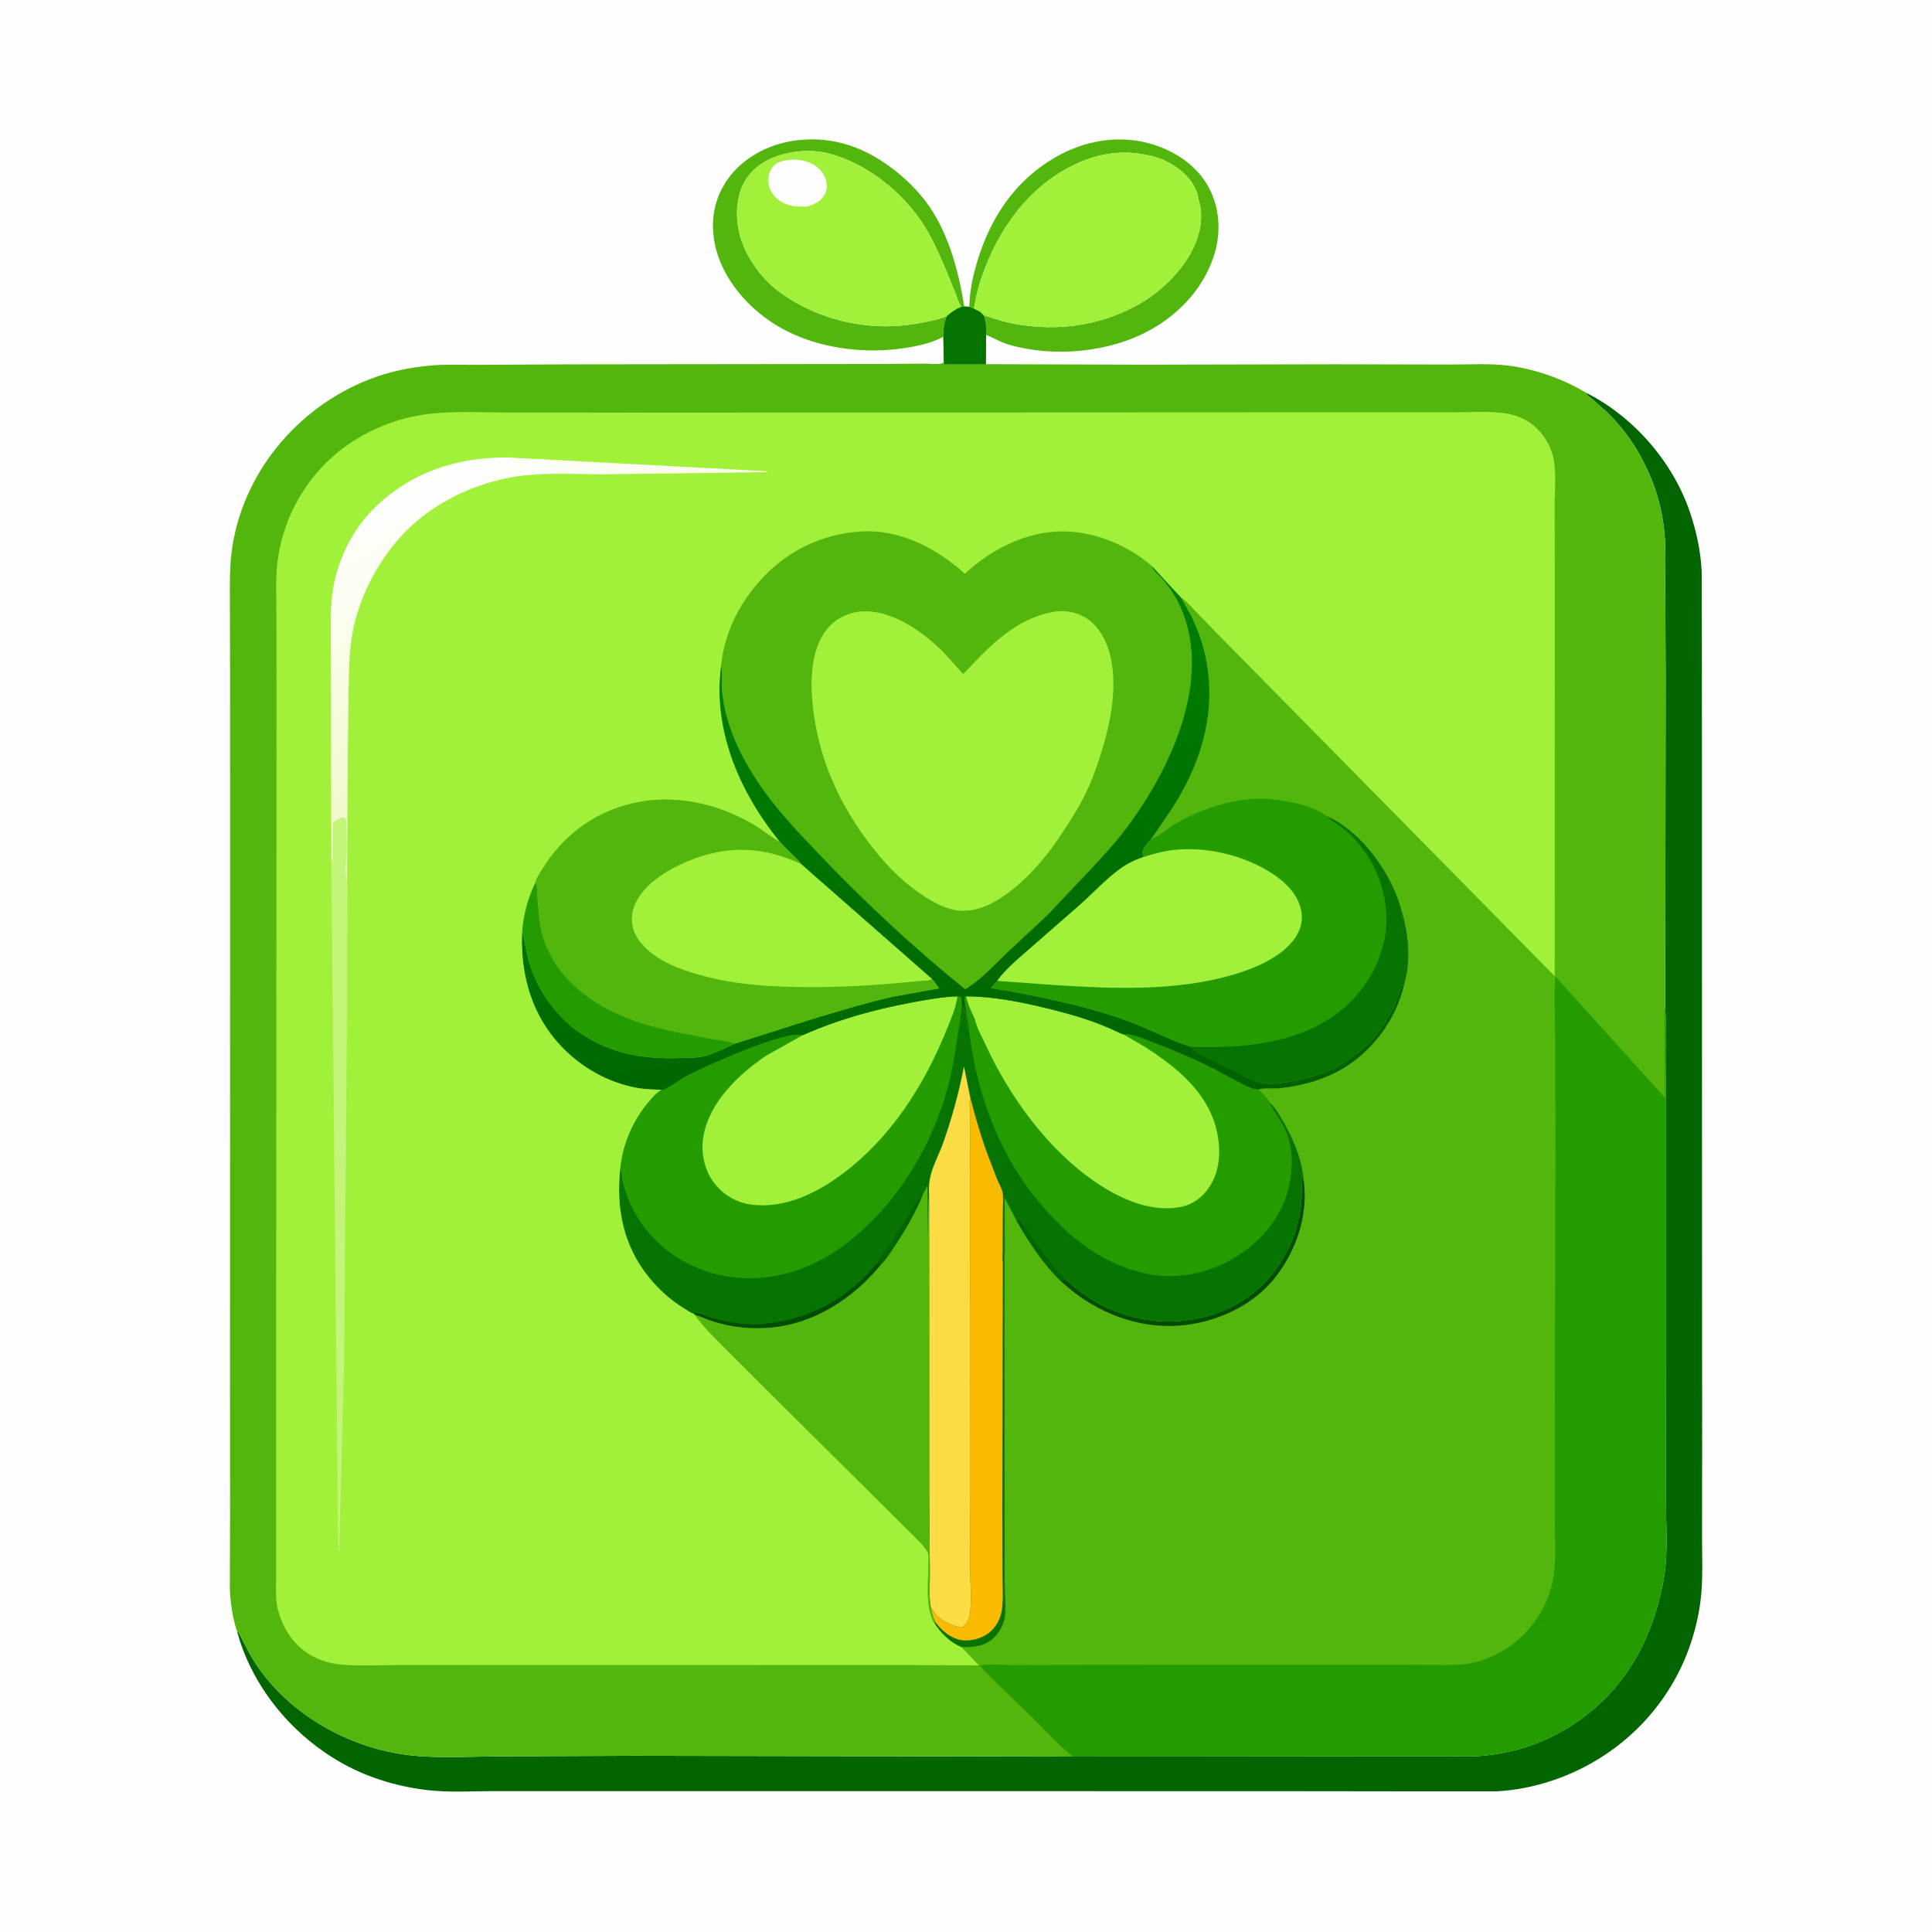
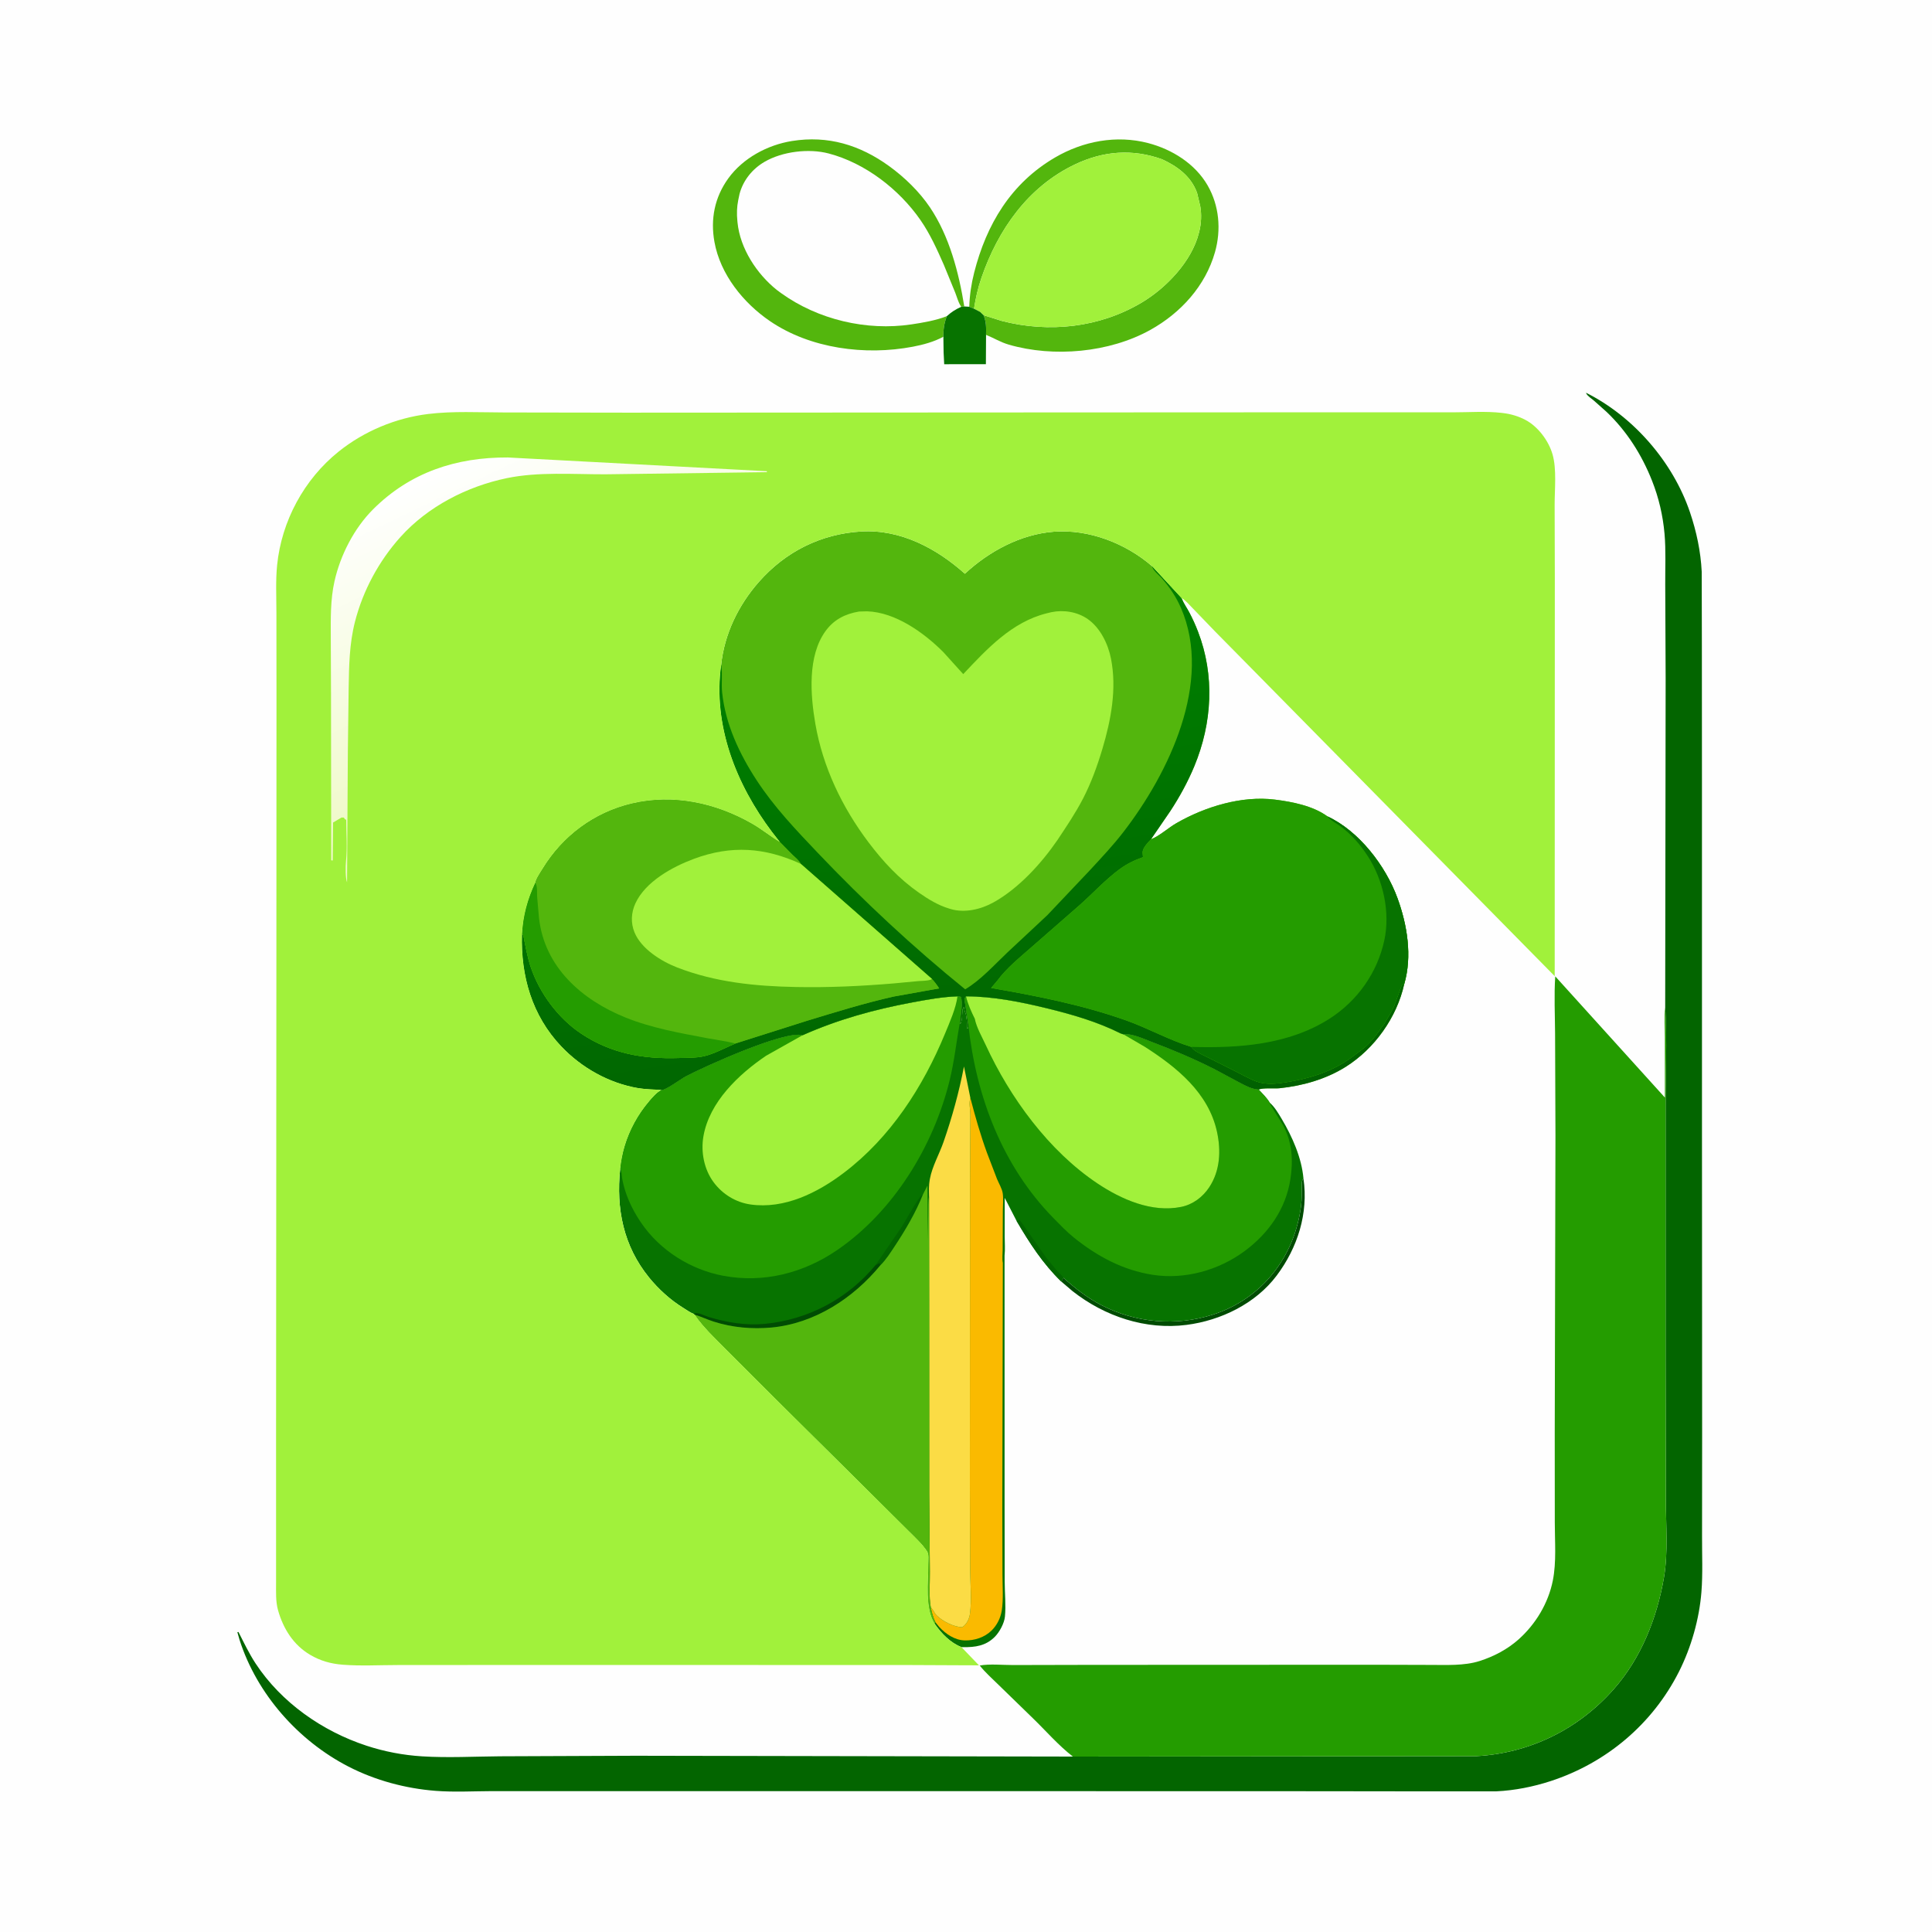
<svg xmlns="http://www.w3.org/2000/svg" version="1.1" style="display: block;" viewBox="0 0 2048 2048" width="1024" height="1024">
  <defs>
    <linearGradient id="Gradient1" gradientUnits="userSpaceOnUse" x1="1012.21" y1="1209.75" x2="925.921" y2="695.928">
      <stop class="stop0" offset="0" stop-opacity="1" stop-color="rgb(1,97,1)" />
      <stop class="stop1" offset="1" stop-opacity="1" stop-color="rgb(0,127,0)" />
    </linearGradient>
    <linearGradient id="Gradient2" gradientUnits="userSpaceOnUse" x1="596.725" y1="757.108" x2="470.458" y2="493.253">
      <stop class="stop0" offset="0" stop-opacity="1" stop-color="rgb(240,250,203)" />
      <stop class="stop1" offset="1" stop-opacity="1" stop-color="rgb(255,255,255)" />
    </linearGradient>
  </defs>
  <path transform="translate(0,0)" fill="rgb(254,254,254)" d="M -0 -0 L 2048 0 L 2048 2048 L -0 2048 L -0 -0 z" />
  <path transform="translate(0,0)" fill="rgb(83,182,13)" d="M 1027.46 325.187 C 1027.88 312.8 1029.57 301.13 1032.62 289.115 C 1045.62 237.906 1071.59 194.292 1118.4 166.942 C 1148.09 149.597 1183.5 142.843 1217.14 151.685 C 1242.46 158.337 1266.81 173.485 1280.1 196.5 C 1292.48 217.928 1294.65 243.587 1287.94 267.282 C 1277.8 303.159 1251.53 331.865 1219.34 349.749 C 1175.97 373.854 1116.82 379.142 1069.33 365.317 C 1060.55 362.76 1053.54 358.319 1045.25 354.959 C 1045.4 347.35 1045.59 341.271 1042.6 334.107 L 1061.87 340.185 C 1111.93 353.139 1165.4 347.382 1210.15 320.783 C 1236.24 305.275 1263.35 277.015 1270.9 246.843 L 1271.34 245.056 C 1273.4 236.907 1273.84 227.126 1272.36 218.822 L 1268.95 204.5 C 1262.64 186.959 1248.17 176.367 1231.91 168.868 C 1200.39 157.546 1169.52 160.001 1139.41 174.346 C 1089.76 198.006 1057.86 243.558 1040.36 294.566 C 1036.63 305.424 1034.26 315.937 1032.51 327.268 L 1027.46 325.187 z" />
  <path transform="translate(0,0)" fill="rgb(83,182,13)" d="M 1000.03 356.961 C 990.02 362.359 978.733 365.422 967.603 367.537 C 917.271 377.101 859.056 369.639 816.182 340.385 C 787.86 321.061 763.476 290.747 757.319 256.349 C 752.986 232.138 757.561 209.151 771.971 189.173 C 787.533 167.6 813.568 153.621 839.609 149.459 C 877.696 143.372 911.55 153.673 942.493 176.065 C 958.814 187.876 974.555 203.113 985.825 219.853 C 1006.37 250.372 1016.41 288.936 1022.18 324.847 L 1018.98 325.208 L 1018.21 324.037 C 1015.69 320.027 1014.29 314.526 1012.53 310.096 L 1000.55 280.854 C 993.415 264.577 985.888 247.916 975.726 233.259 C 953.107 200.632 917.052 172.834 878.41 162.682 C 857.414 157.166 829.449 160.516 810.531 171.492 C 797.612 178.988 787.827 191.015 783.96 205.5 L 782.57 212.102 C 781.073 219.335 780.907 226.677 781.623 234 L 781.789 235.789 C 784.508 263.276 802.125 290.312 823.454 307.351 L 828.061 310.76 C 867.047 338.811 918.51 351.024 966.162 343.865 C 978.678 341.984 991.79 339.753 1003.65 335.182 C 1000.92 342.482 999.861 349.157 1000.03 356.961 z" />
-   <path transform="translate(0,0)" fill="rgb(161,241,59)" d="M 1003.65 335.182 C 991.79 339.753 978.678 341.984 966.162 343.865 C 918.51 351.024 867.047 338.811 828.061 310.76 L 823.454 307.351 C 802.125 290.312 784.508 263.276 781.789 235.789 L 781.623 234 C 780.907 226.677 781.073 219.335 782.57 212.102 L 783.96 205.5 C 787.827 191.015 797.612 178.988 810.531 171.492 C 829.449 160.516 857.414 157.166 878.41 162.682 C 917.052 172.834 953.107 200.632 975.726 233.259 C 985.888 247.916 993.415 264.577 1000.55 280.854 L 1012.53 310.096 C 1014.29 314.526 1015.69 320.027 1018.21 324.037 L 1018.98 325.208 C 1012.92 327.966 1008.6 330.668 1003.65 335.182 z" />
  <path transform="translate(0,0)" fill="rgb(254,254,254)" d="M 837.853 169.329 C 845.091 168.539 854.504 170.449 860.971 173.782 C 867.865 177.336 873.24 183.138 875.402 190.694 C 876.926 196.017 876.839 201.874 873.914 206.707 C 869.539 213.934 862.796 216.921 855.014 219.025 C 845.676 219.212 836.98 218.988 828.704 214.133 C 821.825 210.097 816.664 203.964 814.996 196.032 C 813.716 189.942 815 182.643 818.639 177.56 C 823.129 171.287 830.755 170.259 837.853 169.329 z" />
  <path transform="translate(0,0)" fill="rgb(161,241,59)" d="M 1032.51 327.268 C 1034.26 315.937 1036.63 305.424 1040.36 294.566 C 1057.86 243.558 1089.76 198.006 1139.41 174.346 C 1169.52 160.001 1200.39 157.546 1231.91 168.868 C 1248.17 176.367 1262.64 186.959 1268.95 204.5 L 1272.36 218.822 C 1273.84 227.126 1273.4 236.907 1271.34 245.056 L 1270.9 246.843 C 1263.35 277.015 1236.24 305.275 1210.15 320.783 C 1165.4 347.382 1111.93 353.139 1061.87 340.185 L 1042.6 334.107 L 1038.96 330.626 L 1032.51 327.268 z" />
  <path transform="translate(0,0)" fill="rgb(3,101,0)" d="M 1681.25 416.322 C 1731.57 441.5 1773.47 489.781 1791.48 543.142 C 1798.36 563.504 1802.83 584.58 1803.89 606.073 L 1804.05 684.178 L 1804.14 824.963 L 1804.17 1206.18 L 1804.34 1520.6 L 1804.24 1628.46 C 1804.18 1648.01 1805.12 1668.1 1803.58 1687.56 C 1801.33 1716.16 1792.75 1746.31 1779.82 1771.94 C 1751.77 1827.54 1702.85 1868.73 1643.78 1888.02 C 1625.41 1894.02 1605.71 1897.95 1586.37 1898.88 L 1521.2 1898.93 L 1392.78 1898.77 L 975.905 1898.67 L 627.432 1898.68 L 521.575 1898.67 C 501.81 1898.74 481.431 1899.9 461.748 1898.37 C 429.913 1895.88 397.924 1887.33 369.483 1872.7 C 316.247 1845.32 272.347 1795.77 253.995 1738.5 L 251.61 1730.15 L 252.812 1730 C 258.536 1741.26 264.087 1752.94 271.041 1763.5 C 298.247 1804.82 341.815 1835.21 388.507 1850.52 C 407.632 1856.79 427.32 1860.55 447.408 1861.8 C 474.653 1863.5 502.737 1861.97 530.055 1861.75 L 673.846 1861.17 L 1137.31 1862.04 L 1564.86 1861.61 C 1621.49 1858.52 1672.91 1833.32 1710.51 1790.74 C 1739.68 1757.7 1756.52 1715.12 1763.87 1672.16 C 1768.41 1645.61 1765.89 1616.13 1765.85 1589.14 L 1765.61 1441.81 L 1765.61 1176.04 C 1765.41 1140.08 1767.41 1103.44 1765.17 1067.59 L 1765.65 718.975 L 1765.22 619.321 C 1765.12 601.699 1766.01 583.356 1764.47 565.831 C 1762.76 546.492 1758.4 527.719 1751.26 509.668 C 1740.35 482.065 1724.4 456.864 1702.78 436.4 L 1689.28 424.382 C 1686.9 422.386 1683.1 420.027 1681.63 417.272 L 1681.25 416.322 z" />
-   <path transform="translate(0,0)" fill="rgb(83,182,13)" d="M 1022.18 324.847 L 1027.46 325.187 L 1032.51 327.268 L 1038.96 330.626 L 1042.6 334.107 C 1045.59 341.271 1045.4 347.35 1045.25 354.959 L 1045.08 386.035 L 1210.5 386.572 L 1416.25 386.132 L 1536.69 386.424 C 1556.89 386.505 1578.68 385.033 1598.7 387.532 C 1626.78 391.039 1657.08 401.644 1681.25 416.322 L 1681.63 417.272 C 1683.1 420.027 1686.9 422.386 1689.28 424.382 L 1702.78 436.4 C 1724.4 456.864 1740.35 482.065 1751.26 509.668 C 1758.4 527.719 1762.76 546.492 1764.47 565.831 C 1766.01 583.356 1765.12 601.699 1765.22 619.321 L 1765.65 718.975 L 1765.17 1067.59 C 1767.41 1103.44 1765.41 1140.08 1765.61 1176.04 L 1765.61 1441.81 L 1765.85 1589.14 C 1765.89 1616.13 1768.41 1645.61 1763.87 1672.16 C 1756.52 1715.12 1739.68 1757.7 1710.51 1790.74 C 1672.91 1833.32 1621.49 1858.52 1564.86 1861.61 L 1137.31 1862.04 L 673.846 1861.17 L 530.055 1861.75 C 502.737 1861.97 474.653 1863.5 447.408 1861.8 C 427.32 1860.55 407.632 1856.79 388.507 1850.52 C 341.815 1835.21 298.247 1804.82 271.041 1763.5 C 264.087 1752.94 258.536 1741.26 252.812 1730 L 251.61 1730.15 C 246.506 1715.6 244.183 1698.72 243.646 1683.36 L 243.886 1610.01 L 243.842 1462.22 L 243.907 953.719 L 243.885 714.259 L 243.715 641.553 C 243.669 620.417 243.103 599.437 246.467 578.484 C 259.711 496.006 320.836 426.521 399.179 399.34 C 417.539 392.97 436.61 389.302 455.931 387.502 C 472.648 385.944 490.114 386.861 506.915 386.749 L 604.027 386.21 L 928.737 385.836 L 981.913 385.492 C 985.977 385.516 996.802 386.795 999.995 384.5 L 1000.26 373.478 L 1000.03 356.961 C 999.861 349.157 1000.92 342.482 1003.65 335.182 C 1008.6 330.668 1012.92 327.966 1018.98 325.208 L 1022.18 324.847 z" />
  <path transform="translate(0,0)" fill="rgb(0,76,3)" d="M 1381.71 1249.17 C 1387.15 1286.2 1375.51 1322.66 1353.25 1352.27 C 1330.95 1381.93 1294.14 1399.75 1257.85 1404.43 C 1214.44 1410.02 1171.06 1395.46 1136.99 1368.7 L 1124.94 1358.44 L 1127.35 1354.56 C 1139.78 1365.76 1152.47 1375.64 1167.32 1383.38 C 1203.78 1402.36 1246.65 1406.09 1285.81 1393.5 C 1338.18 1376.65 1372.6 1331.75 1379.25 1277.68 C 1380.04 1271.26 1379.82 1264.63 1379.94 1258.16 C 1379.99 1255.67 1379.64 1252.56 1380.93 1250.37 L 1381.71 1249.17 z" />
  <path transform="translate(0,0)" fill="rgb(7,115,0)" d="M 1022.18 324.847 L 1027.46 325.187 L 1032.51 327.268 L 1038.96 330.626 L 1042.6 334.107 C 1045.59 341.271 1045.4 347.35 1045.25 354.959 L 1045.08 386.035 L 1000.89 386.095 L 1000.26 373.478 L 1000.03 356.961 C 999.861 349.157 1000.92 342.482 1003.65 335.182 C 1008.6 330.668 1012.92 327.966 1018.98 325.208 L 1022.18 324.847 z" />
  <path transform="translate(0,0)" fill="rgb(36,156,0)" d="M 1648.63 1034.97 L 1764.87 1163.46 L 1764.83 1099.52 C 1764.83 1089.12 1763.98 1077.9 1765.17 1067.59 C 1767.41 1103.44 1765.41 1140.08 1765.61 1176.04 L 1765.61 1441.81 L 1765.85 1589.14 C 1765.89 1616.13 1768.41 1645.61 1763.87 1672.16 C 1756.52 1715.12 1739.68 1757.7 1710.51 1790.74 C 1672.91 1833.32 1621.49 1858.52 1564.86 1861.61 L 1137.31 1862.04 C 1121.97 1850.2 1108.68 1834.74 1094.74 1821.25 L 1058.4 1785.91 C 1051.76 1779.34 1044.34 1772.85 1038.56 1765.52 C 1049.31 1763.59 1062.8 1765.04 1073.93 1765.01 L 1154.96 1764.83 L 1456.65 1764.7 L 1515.8 1764.87 C 1533.01 1764.83 1551.99 1766.01 1568.53 1760.72 C 1583.54 1755.92 1597.88 1748.4 1609.71 1737.87 C 1627.89 1721.68 1641.24 1699.51 1646.05 1675.5 C 1649.99 1655.79 1648.15 1634.27 1648.15 1614.19 L 1648.09 1518.72 L 1648.85 1203.73 L 1648.45 1095.65 C 1648.34 1075.58 1647.28 1054.96 1648.63 1034.97 z" />
  <path transform="translate(0,0)" fill="rgb(7,115,0)" d="M 1026.48 1086.26 L 1022.57 1061.06 C 1022.15 1058.3 1022.37 1058.35 1023.98 1056.15 C 1052.56 1056.21 1081.37 1061.92 1109.05 1068.65 C 1136.17 1075.24 1163.01 1082.96 1188.06 1095.51 L 1191.03 1096.49 C 1200.21 1095.33 1212.39 1101.29 1220.95 1104.5 C 1243.43 1112.93 1265.7 1122.41 1287.15 1133.21 L 1313.85 1147.51 C 1320.21 1150.87 1326.94 1154.6 1334.26 1154.98 C 1338.37 1159.39 1342.83 1163.64 1345.92 1168.84 C 1351.07 1173.19 1355.25 1180.37 1358.7 1186.16 C 1369.87 1204.95 1379.77 1227.17 1381.71 1249.17 L 1380.93 1250.37 C 1379.64 1252.56 1379.99 1255.67 1379.94 1258.16 C 1379.82 1264.63 1380.04 1271.26 1379.25 1277.68 C 1372.6 1331.75 1338.18 1376.65 1285.81 1393.5 C 1246.65 1406.09 1203.78 1402.36 1167.32 1383.38 C 1152.47 1375.64 1139.78 1365.76 1127.35 1354.56 L 1124.94 1358.44 C 1105.26 1339.26 1091.51 1317.85 1077.63 1294.26 L 1065.06 1269.82 L 1065.01 1310.7 C 1065 1317.28 1065.62 1324.48 1064.87 1330.98 L 1064.9 1590.75 L 1065.01 1676.44 C 1065.03 1688.49 1066.45 1701.84 1065.27 1713.72 C 1064.58 1720.71 1059.55 1730.05 1054.56 1735.08 C 1045.01 1744.7 1033.79 1746.21 1020.92 1746.06 L 1019.2 1746.03 C 1007.39 1741.43 997.945 1731.57 990.861 1721.4 C 980.318 1704.37 984.107 1677.25 984.097 1657.93 C 984.095 1653.68 985.062 1647.8 982.699 1644.22 C 977.608 1636.53 969.814 1629.36 963.289 1622.86 L 932.311 1592.09 L 820.952 1481.63 L 769.451 1430.18 C 758.216 1418.73 745.451 1406.88 736.422 1393.64 L 735.341 1392.8 C 731.803 1391.54 727.731 1388.54 724.5 1386.56 C 710.819 1378.18 698.167 1366.7 688.056 1354.26 C 660.79 1320.7 653.029 1281.39 657.399 1239.18 C 658.194 1231.17 659.808 1222.72 662.117 1215 C 667.299 1197.67 676.199 1181.4 687.911 1167.62 C 691.852 1162.99 695.63 1158.34 701.088 1155.45 C 704.465 1156.46 722.241 1143.5 726.668 1141.15 C 746.565 1130.57 832.594 1091.78 850.715 1097.4 C 888.085 1080.75 926.764 1070.09 966.893 1062.61 C 982.531 1059.7 999.068 1056.64 1014.99 1056.16 L 1018.5 1056.64 C 1021.02 1062.93 1018.24 1076.47 1017.56 1083.31 L 1017.99 1085.49 C 1019.81 1082.69 1019.95 1075.4 1020.13 1071.9 C 1020.23 1069.85 1020.38 1068.89 1021.75 1067.25 C 1022.17 1069.75 1022.58 1071.68 1023.52 1074.04 C 1024.82 1077.29 1025.07 1084.44 1025.12 1087.95 C 1025.15 1089.78 1025.01 1089.05 1025.5 1090.49 C 1026.78 1088.57 1026.49 1088.44 1026.48 1086.26 z" />
  <path transform="translate(0,0)" fill="rgb(3,101,0)" d="M 927.95 1341.2 L 955.688 1300.76 C 961.672 1291.13 966.96 1280.93 973.329 1271.57 C 974.766 1269.46 975.952 1267.33 978.348 1266.2 C 970.867 1285.07 959.86 1303.84 948.653 1320.75 C 944.066 1327.67 939.134 1335.56 933.167 1341.34 L 932.5 1338.51 L 927.95 1341.2 z" />
  <path transform="translate(0,0)" fill="rgb(3,101,0)" d="M 1077.63 1294.26 C 1078.78 1293.62 1079.51 1293 1080.85 1293 L 1108.9 1333.01 L 1120.83 1347.53 C 1122.5 1349.38 1126.32 1352.48 1127.35 1354.56 L 1124.94 1358.44 C 1105.26 1339.26 1091.51 1317.85 1077.63 1294.26 z" />
  <path transform="translate(0,0)" fill="rgb(0,76,3)" d="M 927.95 1341.2 L 932.5 1338.51 L 933.167 1341.34 C 904.538 1376.19 863.469 1403 817.746 1407.25 C 797.269 1409.15 776.276 1407.26 756.657 1401.02 C 749.8 1398.84 743.318 1395.7 736.422 1393.64 L 735.341 1392.8 C 739.336 1390.26 746.365 1394.6 750.93 1395.97 C 770.459 1401.85 790.459 1405.3 810.879 1403.33 C 856.716 1398.91 898.66 1376.68 927.95 1341.2 z" />
  <path transform="translate(0,0)" fill="rgb(250,186,0)" d="M 1028.61 1163.79 C 1033.73 1183.51 1039.26 1202.86 1046.23 1222.01 L 1056.89 1249.82 C 1058.75 1254.29 1062.21 1260.1 1062.92 1264.84 C 1063.78 1270.57 1063.05 1277.51 1063.03 1283.34 L 1062.86 1324.78 C 1062.88 1328.77 1062.13 1334.9 1063.04 1338.65 L 1062.48 1599.47 L 1062.65 1669.51 C 1062.67 1681.64 1063.78 1695.25 1061.9 1707.21 C 1060.66 1715.14 1056.89 1722.76 1051.14 1728.41 C 1043.7 1735.72 1032.95 1739.17 1022.68 1738.91 C 1012 1738.64 1002.53 1732.1 995.5 1724.49 L 991.635 1719.72 C 989.106 1714.48 987.727 1709.74 986.707 1704.01 C 987.683 1704.96 988.54 1705.84 989.226 1707.04 C 990.374 1709.04 991.398 1710.94 993.065 1712.57 C 999.267 1718.66 1011.22 1724.8 1020 1724.87 C 1024.79 1721.84 1027.56 1715.92 1028.25 1710.4 C 1030.14 1695.43 1028.54 1678.65 1028.42 1663.5 L 1028.11 1572.9 L 1028.27 1253.26 L 1028.63 1182.23 C 1028.67 1175.97 1026.81 1169.9 1028.61 1163.79 z" />
  <path transform="translate(0,0)" fill="rgb(251,220,69)" d="M 984.849 1267.96 C 984.734 1262.27 984.475 1256.58 985.495 1250.95 L 985.777 1249.5 C 988.116 1236.58 995.834 1223.07 1000.19 1210.51 C 1009.27 1184.37 1016.63 1157.7 1021.86 1130.52 L 1028.61 1163.79 C 1026.81 1169.9 1028.67 1175.97 1028.63 1182.23 L 1028.27 1253.26 L 1028.11 1572.9 L 1028.42 1663.5 C 1028.54 1678.65 1030.14 1695.43 1028.25 1710.4 C 1027.56 1715.92 1024.79 1721.84 1020 1724.87 C 1011.22 1724.8 999.267 1718.66 993.065 1712.57 C 991.398 1710.94 990.374 1709.04 989.226 1707.04 C 988.54 1705.84 987.683 1704.96 986.707 1704.01 C 984.459 1692.29 985.866 1678.05 985.691 1666 L 985.004 1583.86 L 984.951 1382.12 L 984.849 1267.96 z" />
  <path transform="translate(0,0)" fill="rgb(36,156,0)" d="M 1026.48 1086.26 L 1022.57 1061.06 C 1022.15 1058.3 1022.37 1058.35 1023.98 1056.15 C 1025.85 1064.19 1029.59 1072.53 1033.29 1079.91 C 1035.1 1089.2 1040.86 1099.05 1044.85 1107.71 C 1070.6 1163.59 1111.64 1219.94 1163.23 1254.44 C 1188.62 1271.42 1220.99 1285.7 1252.1 1279.37 C 1264.47 1276.85 1274.94 1268.99 1281.86 1258.52 C 1293.45 1240.98 1294.43 1219.73 1290.07 1199.72 C 1281.07 1158.41 1247.5 1131.36 1213.56 1109.62 L 1191.03 1096.49 C 1200.21 1095.33 1212.39 1101.29 1220.95 1104.5 C 1243.43 1112.93 1265.7 1122.41 1287.15 1133.21 L 1313.85 1147.51 C 1320.21 1150.87 1326.94 1154.6 1334.26 1154.98 C 1338.37 1159.39 1342.83 1163.64 1345.92 1168.84 C 1345.56 1170.02 1358.72 1190.1 1360.5 1193.49 C 1369.87 1211.38 1370.91 1230.4 1367.87 1250 C 1362.97 1281.66 1344.66 1307.5 1319.25 1326.27 C 1291.78 1346.57 1255.89 1356.62 1221.95 1351.36 C 1190.38 1346.47 1162.91 1331.68 1138.23 1311.77 C 1130.57 1305.59 1123.61 1298.25 1116.72 1291.23 C 1062.52 1236.02 1034.72 1162.31 1026.48 1086.26 z" />
  <path transform="translate(0,0)" fill="rgb(161,241,59)" d="M 1023.98 1056.15 C 1052.56 1056.21 1081.37 1061.92 1109.05 1068.65 C 1136.17 1075.24 1163.01 1082.96 1188.06 1095.51 L 1191.03 1096.49 L 1213.56 1109.62 C 1247.5 1131.36 1281.07 1158.41 1290.07 1199.72 C 1294.43 1219.73 1293.45 1240.98 1281.86 1258.52 C 1274.94 1268.99 1264.47 1276.85 1252.1 1279.37 C 1220.99 1285.7 1188.62 1271.42 1163.23 1254.44 C 1111.64 1219.94 1070.6 1163.59 1044.85 1107.71 C 1040.86 1099.05 1035.1 1089.2 1033.29 1079.91 C 1029.59 1072.53 1025.85 1064.19 1023.98 1056.15 z" />
  <path transform="translate(0,0)" fill="rgb(83,182,13)" d="M 978.348 1266.2 L 983.159 1256.72 L 983.5 1313.7 L 983.95 1285.67 C 984.051 1279.85 983.708 1273.66 984.849 1267.96 L 984.951 1382.12 L 985.004 1583.86 L 985.691 1666 C 985.866 1678.05 984.459 1692.29 986.707 1704.01 C 987.727 1709.74 989.106 1714.48 991.635 1719.72 L 990.861 1721.4 C 980.318 1704.37 984.107 1677.25 984.097 1657.93 C 984.095 1653.68 985.062 1647.8 982.699 1644.22 C 977.608 1636.53 969.814 1629.36 963.289 1622.86 L 932.311 1592.09 L 820.952 1481.63 L 769.451 1430.18 C 758.216 1418.73 745.451 1406.88 736.422 1393.64 C 743.318 1395.7 749.8 1398.84 756.657 1401.02 C 776.276 1407.26 797.269 1409.15 817.746 1407.25 C 863.469 1403 904.538 1376.19 933.167 1341.34 C 939.134 1335.56 944.066 1327.67 948.653 1320.75 C 959.86 1303.84 970.867 1285.07 978.348 1266.2 z" />
  <path transform="translate(0,0)" fill="rgb(36,156,0)" d="M 1014.99 1056.16 L 1018.5 1056.64 C 1021.02 1062.93 1018.24 1076.47 1017.56 1083.31 C 1013.86 1104.04 1011.61 1125.13 1006.56 1145.62 C 989.469 1214.99 947.419 1283.83 887.882 1324.82 C 852.139 1349.43 809.678 1360.42 766.786 1352.4 C 732.002 1345.9 699.525 1325.49 679.541 1296.04 C 672.597 1285.81 666.978 1275.12 663.108 1263.35 C 661.561 1258.64 660.279 1253.72 659.433 1248.83 C 658.879 1245.64 659.256 1241.82 657.399 1239.18 C 658.194 1231.17 659.808 1222.72 662.117 1215 C 667.299 1197.67 676.199 1181.4 687.911 1167.62 C 691.852 1162.99 695.63 1158.34 701.088 1155.45 C 704.465 1156.46 722.241 1143.5 726.668 1141.15 C 746.565 1130.57 832.594 1091.78 850.715 1097.4 C 888.085 1080.75 926.764 1070.09 966.893 1062.61 C 982.531 1059.7 999.068 1056.64 1014.99 1056.16 z" />
  <path transform="translate(0,0)" fill="rgb(161,241,59)" d="M 850.715 1097.4 C 888.085 1080.75 926.764 1070.09 966.893 1062.61 C 982.531 1059.7 999.068 1056.64 1014.99 1056.16 C 1013.19 1069.16 1006.83 1083.38 1001.84 1095.5 C 978.409 1152.32 943.803 1205.96 894.333 1243.38 C 866.476 1264.45 831.529 1281.92 795.53 1276.79 C 779.925 1274.56 765.95 1265.95 756.543 1253.33 C 746.365 1239.68 742.762 1221.13 745.669 1204.44 C 751.99 1168.18 783.015 1138.8 812.133 1119.09 L 850.715 1097.4 z" />
  <path transform="translate(0,0)" fill="rgb(83,182,13)" d="M 764.457 704.765 C 767.911 671.944 782.786 641.472 804.421 616.869 C 832.75 584.655 870.355 565.886 913.094 563.384 C 954.545 560.957 992.782 581.25 1022.82 608.177 C 1048.43 584.429 1081.81 566.349 1117.07 563.638 C 1154.31 560.774 1193.27 575.97 1221.25 600.167 L 1252.49 633.96 L 1252.81 634.773 C 1254.91 639.911 1258.12 644.32 1260.71 649.195 C 1264.19 655.728 1267.26 662.599 1269.92 669.5 C 1287.88 716.036 1284.98 766.502 1266.02 812.242 C 1259.18 828.736 1250.33 844.883 1240.56 859.784 L 1220.04 889.726 C 1229.23 886.127 1238.22 877.68 1246.97 872.639 C 1277.28 855.175 1316.32 843.19 1351.53 847.635 C 1369.94 849.958 1391.8 854.216 1407.08 865.374 C 1440.67 880.93 1468.86 917.857 1481.38 952.084 C 1491.73 980.396 1497.17 1013.61 1488.55 1043.11 C 1480.79 1078.43 1457.11 1111.66 1426.5 1130.89 C 1405.55 1144.04 1380.68 1151.08 1356.23 1153.58 C 1351.01 1154.11 1338.42 1152.9 1334.26 1154.98 C 1326.94 1154.6 1320.21 1150.87 1313.85 1147.51 L 1287.15 1133.21 C 1265.7 1122.41 1243.43 1112.93 1220.95 1104.5 C 1212.39 1101.29 1200.21 1095.33 1191.03 1096.49 L 1188.06 1095.51 C 1163.01 1082.96 1136.17 1075.24 1109.05 1068.65 C 1081.37 1061.92 1052.56 1056.21 1023.98 1056.15 C 1022.37 1058.35 1022.15 1058.3 1022.57 1061.06 L 1026.48 1086.26 C 1026.49 1088.44 1026.78 1088.57 1025.5 1090.49 C 1025.01 1089.05 1025.15 1089.78 1025.12 1087.95 C 1025.07 1084.44 1024.82 1077.29 1023.52 1074.04 C 1022.58 1071.68 1022.17 1069.75 1021.75 1067.25 C 1020.38 1068.89 1020.23 1069.85 1020.13 1071.9 C 1019.95 1075.4 1019.81 1082.69 1017.99 1085.49 L 1017.56 1083.31 C 1018.24 1076.47 1021.02 1062.93 1018.5 1056.64 L 1014.99 1056.16 C 999.068 1056.64 982.531 1059.7 966.893 1062.61 C 926.764 1070.09 888.085 1080.75 850.715 1097.4 C 832.594 1091.78 746.565 1130.57 726.668 1141.15 C 722.241 1143.5 704.465 1156.46 701.088 1155.45 C 692.888 1154.74 684.606 1154.82 676.461 1153.44 C 645.506 1148.17 616.435 1131.85 594.898 1109.12 C 563.919 1076.42 552.016 1034.55 553.317 990.451 C 554.308 970.869 559.053 953.309 567.392 935.618 C 567.868 931.736 572.851 924.526 574.966 921.05 C 596.297 886.01 629.814 861.016 669.87 851.609 C 713.688 841.319 758.405 850.942 797.048 872.992 C 807.179 878.773 816.046 886.112 825.937 892.105 L 826.7 892.559 L 818.438 881.972 C 780.389 831.512 755.523 768.842 764.457 704.765 z" />
  <path transform="translate(0,0)" fill="url(#Gradient1)" d="M 764.457 704.765 C 766.101 714.112 764.492 724.441 765.488 734 C 768.993 767.63 783.707 798.971 802.004 827 C 820.584 855.464 843.548 879.544 866.898 904.094 C 915.589 955.288 968.18 1004.29 1023.14 1048.73 C 1039.44 1039.13 1054.37 1022.41 1068.14 1009.42 L 1110.2 970.138 L 1155.88 921.901 C 1167.91 908.858 1180.15 895.878 1190.99 881.809 C 1238.79 819.803 1285.87 722.902 1251.9 644.5 C 1246.86 632.877 1239.9 622.469 1231.54 613.003 C 1228.52 609.576 1221.81 604.438 1221.25 600.167 L 1252.49 633.96 L 1252.81 634.773 C 1254.91 639.911 1258.12 644.32 1260.71 649.195 C 1264.19 655.728 1267.26 662.599 1269.92 669.5 C 1287.88 716.036 1284.98 766.502 1266.02 812.242 C 1259.18 828.736 1250.33 844.883 1240.56 859.784 L 1220.04 889.726 C 1216.72 893.343 1210.96 898.932 1211.19 904.053 L 1211.61 908.625 C 1203 911.584 1194.62 915.684 1187.24 921.061 C 1171.97 932.196 1158.59 946.939 1144.39 959.5 L 1093.45 1004.01 C 1080.79 1015.14 1067.02 1026.16 1056.99 1039.79 L 1050.61 1047.32 C 1098.78 1055.64 1147.4 1065.22 1193.57 1081.6 C 1216.95 1089.89 1239.32 1102.54 1262.87 1109.75 L 1263.81 1110.97 C 1266.87 1114.64 1272.61 1116.95 1276.83 1119.14 L 1306.51 1133.99 C 1314.7 1138.02 1323.02 1143.06 1331.53 1146.26 C 1334.79 1147.48 1338.24 1148.18 1341.7 1148.53 C 1350.62 1149.43 1360.22 1147.83 1368.98 1146.25 C 1388.34 1142.76 1406.84 1137.05 1423.78 1126.84 C 1430.66 1122.7 1436.63 1117.79 1443.06 1113.09 C 1450.99 1107.29 1457.96 1098.56 1463.59 1090.47 L 1464.6 1089 C 1465.79 1087.42 1466.89 1086.26 1467.83 1084.48 L 1468.59 1083 C 1471.72 1077.9 1475.8 1071.52 1478.01 1066.01 L 1478.51 1064.5 L 1486.01 1044.01 L 1488.55 1043.11 C 1480.79 1078.43 1457.11 1111.66 1426.5 1130.89 C 1405.55 1144.04 1380.68 1151.08 1356.23 1153.58 C 1351.01 1154.11 1338.42 1152.9 1334.26 1154.98 C 1326.94 1154.6 1320.21 1150.87 1313.85 1147.51 L 1287.15 1133.21 C 1265.7 1122.41 1243.43 1112.93 1220.95 1104.5 C 1212.39 1101.29 1200.21 1095.33 1191.03 1096.49 L 1188.06 1095.51 C 1163.01 1082.96 1136.17 1075.24 1109.05 1068.65 C 1081.37 1061.92 1052.56 1056.21 1023.98 1056.15 C 1022.37 1058.35 1022.15 1058.3 1022.57 1061.06 L 1026.48 1086.26 C 1026.49 1088.44 1026.78 1088.57 1025.5 1090.49 C 1025.01 1089.05 1025.15 1089.78 1025.12 1087.95 C 1025.07 1084.44 1024.82 1077.29 1023.52 1074.04 C 1022.58 1071.68 1022.17 1069.75 1021.75 1067.25 C 1020.38 1068.89 1020.23 1069.85 1020.13 1071.9 C 1019.95 1075.4 1019.81 1082.69 1017.99 1085.49 L 1017.56 1083.31 C 1018.24 1076.47 1021.02 1062.93 1018.5 1056.64 L 1014.99 1056.16 C 999.068 1056.64 982.531 1059.7 966.893 1062.61 C 926.764 1070.09 888.085 1080.75 850.715 1097.4 C 832.594 1091.78 746.565 1130.57 726.668 1141.15 C 722.241 1143.5 704.465 1156.46 701.088 1155.45 C 692.888 1154.74 684.606 1154.82 676.461 1153.44 C 645.506 1148.17 616.435 1131.85 594.898 1109.12 C 563.919 1076.42 552.016 1034.55 553.317 990.451 L 554.653 991 C 556.944 1002.36 558.905 1014.15 562.613 1025.14 C 571.938 1052.79 591.781 1079.52 616.087 1095.68 C 648.203 1117.03 681.954 1122.75 719.76 1121.52 C 728.305 1121.24 737.637 1121.55 746 1119.67 C 756.818 1117.24 769.1 1110.53 779.484 1106.16 L 855.407 1082.07 C 885.772 1072.86 916.178 1063.39 947.159 1056.42 L 995.518 1047.74 C 993.262 1044.08 990.814 1040.98 987.929 1037.79 L 848.789 915.685 C 846.904 911.886 843.097 909.04 840.077 906.124 L 826.7 892.559 L 818.438 881.972 C 780.389 831.512 755.523 768.842 764.457 704.765 z" />
  <path transform="translate(0,0)" fill="rgb(161,241,59)" d="M 910.583 648.245 L 919 648.018 C 949.134 648.886 979.538 670.756 1000.01 691.296 L 1021.06 714.602 C 1046.06 688.074 1072.48 659.381 1109.38 650.172 L 1111 649.779 L 1114.5 648.937 C 1127.5 646.209 1141.98 648.549 1152.97 656.163 C 1166.27 665.378 1174.63 682.588 1177.69 698.156 C 1183.98 730.096 1177.77 763.03 1168.61 793.76 C 1163.24 811.79 1156.6 830.13 1147.91 846.827 C 1139.98 862.059 1130.48 876.125 1120.99 890.405 C 1103.77 915.464 1079.86 941.728 1053.14 956.581 C 1039.79 964.003 1022.57 968.079 1007.57 963.576 L 1006 963.082 C 994.496 959.649 983.965 953.196 974.167 946.354 C 952.976 931.553 936.19 913.461 920.676 892.909 C 892.71 855.86 872.175 813.048 864.268 767.082 C 859.053 736.761 855.914 695.493 875.004 669.087 C 883.907 656.772 895.836 650.759 910.583 648.245 z" />
  <path transform="translate(0,0)" fill="rgb(83,182,13)" d="M 567.392 935.618 C 567.868 931.736 572.851 924.526 574.966 921.05 C 596.297 886.01 629.814 861.016 669.87 851.609 C 713.688 841.319 758.405 850.942 797.048 872.992 C 807.179 878.773 816.046 886.112 825.937 892.105 L 826.7 892.559 L 840.077 906.124 C 843.097 909.04 846.904 911.886 848.789 915.685 L 987.929 1037.79 C 990.814 1040.98 993.262 1044.08 995.518 1047.74 L 947.159 1056.42 C 916.178 1063.39 885.772 1072.86 855.407 1082.07 L 779.484 1106.16 C 769.1 1110.53 756.818 1117.24 746 1119.67 C 737.637 1121.55 728.305 1121.24 719.76 1121.52 C 681.954 1122.75 648.203 1117.03 616.087 1095.68 C 591.781 1079.52 571.938 1052.79 562.613 1025.14 C 558.905 1014.15 556.944 1002.36 554.653 991 L 553.317 990.451 C 554.308 970.869 559.053 953.309 567.392 935.618 z" />
  <path transform="translate(0,0)" fill="rgb(36,156,0)" d="M 567.392 935.618 L 568.026 936.856 C 569.743 940.473 569.18 946.781 569.395 950.782 L 571.359 973.076 C 577.153 1025.17 616.653 1059.89 663.1 1078.63 C 690.932 1089.86 720.878 1095.08 750.241 1100.63 C 759.975 1102.46 769.889 1103.68 779.484 1106.16 C 769.1 1110.53 756.818 1117.24 746 1119.67 C 737.637 1121.55 728.305 1121.24 719.76 1121.52 C 681.954 1122.75 648.203 1117.03 616.087 1095.68 C 591.781 1079.52 571.938 1052.79 562.613 1025.14 C 558.905 1014.15 556.944 1002.36 554.653 991 L 553.317 990.451 C 554.308 970.869 559.053 953.309 567.392 935.618 z" />
  <path transform="translate(0,0)" fill="rgb(161,241,59)" d="M 987.929 1037.79 L 986.859 1038.36 C 983.119 1039.89 977.554 1039.65 973.5 1040 L 947.498 1042.45 C 912.845 1045.37 878.649 1046.94 843.872 1046.28 C 800.747 1045.47 758.312 1041.27 717.784 1025.55 C 700.92 1019.01 679.866 1005.9 672.645 988.468 C 668.465 978.376 669.025 967.382 673.599 957.506 C 684.26 934.494 712.759 918.908 735.473 910.446 C 775.113 895.679 810.811 898.253 848.789 915.685 L 987.929 1037.79 z" />
  <path transform="translate(0,0)" fill="rgb(36,156,0)" d="M 1220.04 889.726 C 1229.23 886.127 1238.22 877.68 1246.97 872.639 C 1277.28 855.175 1316.32 843.19 1351.53 847.635 C 1369.94 849.958 1391.8 854.216 1407.08 865.374 C 1440.67 880.93 1468.86 917.857 1481.38 952.084 C 1491.73 980.396 1497.17 1013.61 1488.55 1043.11 L 1486.01 1044.01 L 1478.51 1064.5 L 1478.01 1066.01 C 1475.8 1071.52 1471.72 1077.9 1468.59 1083 L 1467.83 1084.48 C 1466.89 1086.26 1465.79 1087.42 1464.6 1089 L 1463.59 1090.47 C 1457.96 1098.56 1450.99 1107.29 1443.06 1113.09 C 1436.63 1117.79 1430.66 1122.7 1423.78 1126.84 C 1406.84 1137.05 1388.34 1142.76 1368.98 1146.25 C 1360.22 1147.83 1350.62 1149.43 1341.7 1148.53 C 1338.24 1148.18 1334.79 1147.48 1331.53 1146.26 C 1323.02 1143.06 1314.7 1138.02 1306.51 1133.99 L 1276.83 1119.14 C 1272.61 1116.95 1266.87 1114.64 1263.81 1110.97 L 1262.87 1109.75 C 1239.32 1102.54 1216.95 1089.89 1193.57 1081.6 C 1147.4 1065.22 1098.78 1055.64 1050.61 1047.32 L 1056.99 1039.79 C 1067.02 1026.16 1080.79 1015.14 1093.45 1004.01 L 1144.39 959.5 C 1158.59 946.939 1171.97 932.196 1187.24 921.061 C 1194.62 915.684 1203 911.584 1211.61 908.625 L 1211.19 904.053 C 1210.96 898.932 1216.72 893.343 1220.04 889.726 z" />
  <path transform="translate(0,0)" fill="rgb(7,115,0)" d="M 1407.08 865.374 C 1440.67 880.93 1468.86 917.857 1481.38 952.084 C 1491.73 980.396 1497.17 1013.61 1488.55 1043.11 L 1486.01 1044.01 L 1478.51 1064.5 L 1478.01 1066.01 C 1475.8 1071.52 1471.72 1077.9 1468.59 1083 L 1467.83 1084.48 C 1466.89 1086.26 1465.79 1087.42 1464.6 1089 L 1463.59 1090.47 C 1457.96 1098.56 1450.99 1107.29 1443.06 1113.09 C 1436.63 1117.79 1430.66 1122.7 1423.78 1126.84 C 1406.84 1137.05 1388.34 1142.76 1368.98 1146.25 C 1360.22 1147.83 1350.62 1149.43 1341.7 1148.53 C 1338.24 1148.18 1334.79 1147.48 1331.53 1146.26 C 1323.02 1143.06 1314.7 1138.02 1306.51 1133.99 L 1276.83 1119.14 C 1272.61 1116.95 1266.87 1114.64 1263.81 1110.97 L 1262.87 1109.75 C 1312.93 1111.26 1366.04 1107.57 1409.35 1079.86 C 1438.95 1060.93 1460.02 1031.13 1467.44 996.767 C 1473.85 967.081 1466.36 932.832 1449.86 907.473 C 1441.85 895.159 1433.08 885.102 1421.32 876.147 C 1417.17 872.983 1411.59 870.389 1408.11 866.559 L 1407.08 865.374 z" />
-   <path transform="translate(0,0)" fill="rgb(161,241,59)" d="M 1211.61 908.625 C 1220.44 905.917 1229.44 903.147 1238.59 901.755 C 1271.75 896.713 1308.12 903.891 1337.67 919.568 C 1354.28 928.378 1372.17 941.655 1378.05 960.281 C 1381.29 970.576 1380.62 980.355 1375.43 989.962 C 1362.48 1013.96 1328.41 1027.33 1303.48 1034.3 C 1245.08 1050.64 1179.04 1048.18 1118.98 1044.24 L 1056.99 1039.79 C 1067.02 1026.16 1080.79 1015.14 1093.45 1004.01 L 1144.39 959.5 C 1158.59 946.939 1171.97 932.196 1187.24 921.061 C 1194.62 915.684 1203 911.584 1211.61 908.625 z" />
  <path transform="translate(0,0)" fill="rgb(161,241,59)" d="M 1016.46 1765.24 L 957.73 1764.98 L 838.117 1764.97 L 530.551 1764.94 L 421.212 1765.02 C 402.055 1765.03 382.175 1766.17 363.135 1764.65 C 350.617 1763.65 339.646 1760.6 328.749 1754.17 C 311.044 1743.74 300.253 1726.47 294.757 1707 C 292.095 1697.57 292.671 1687.49 292.651 1677.76 L 292.655 1637.91 L 292.642 1527.59 L 292.991 1013.47 L 293.092 738.659 L 293.013 649.229 C 293.011 632.627 292.094 615.547 293.759 599.04 C 298.465 552.366 322.333 508.095 358.94 478.719 C 385.912 457.075 419.473 443.08 453.753 438.862 C 480.068 435.624 507.779 437.18 534.308 437.223 L 664.657 437.434 L 1086.15 437.205 L 1435.36 437.042 L 1539.75 437.09 C 1556.68 437.105 1574.91 435.741 1591.7 437.661 L 1593.5 437.886 C 1601.66 438.853 1609.72 441.254 1617 445.107 C 1630.42 452.207 1641.65 467.248 1645.79 481.742 C 1650.27 497.45 1647.96 518.649 1647.98 534.926 L 1648.18 613.475 L 1648.05 1034.76 L 1323.5 705.349 L 1288.02 669.366 L 1264.43 644.898 C 1260.74 641.165 1257.06 636.595 1252.49 633.96 L 1221.25 600.167 C 1193.27 575.97 1154.31 560.774 1117.07 563.638 C 1081.81 566.349 1048.43 584.429 1022.82 608.177 C 992.782 581.25 954.545 560.957 913.094 563.384 C 870.355 565.886 832.75 584.655 804.421 616.869 C 782.786 641.472 767.911 671.944 764.457 704.765 C 755.523 768.842 780.389 831.512 818.438 881.972 L 826.7 892.559 L 825.937 892.105 C 816.046 886.112 807.179 878.773 797.048 872.992 C 758.405 850.942 713.688 841.319 669.87 851.609 C 629.814 861.016 596.297 886.01 574.966 921.05 C 572.851 924.526 567.868 931.736 567.392 935.618 C 559.053 953.309 554.308 970.869 553.317 990.451 C 552.016 1034.55 563.919 1076.42 594.898 1109.12 C 616.435 1131.85 645.506 1148.17 676.461 1153.44 C 684.606 1154.82 692.888 1154.74 701.088 1155.45 C 695.63 1158.34 691.852 1162.99 687.911 1167.62 C 676.199 1181.4 667.299 1197.67 662.117 1215 C 659.808 1222.72 658.194 1231.17 657.399 1239.18 C 653.029 1281.39 660.79 1320.7 688.056 1354.26 C 698.167 1366.7 710.819 1378.18 724.5 1386.56 C 727.731 1388.54 731.803 1391.54 735.341 1392.8 L 736.422 1393.64 C 745.451 1406.88 758.216 1418.73 769.451 1430.18 L 820.952 1481.63 L 932.311 1592.09 L 963.289 1622.86 C 969.814 1629.36 977.608 1636.53 982.699 1644.22 C 985.062 1647.8 984.095 1653.68 984.097 1657.93 C 984.107 1677.25 980.318 1704.37 990.861 1721.4 C 997.945 1731.57 1007.39 1741.43 1019.2 1746.03 L 1037.72 1765.32 L 1016.46 1765.24 z" />
-   <path transform="translate(0,0)" fill="rgb(196,244,121)" d="M 351.095 911.986 L 352.739 912.166 L 353.062 871.912 L 362.017 866.612 L 364.527 866.677 C 365.458 868.144 365.263 868.453 367 869 C 367.015 883.312 368.296 898.855 366.755 913 C 366.193 918.162 366.062 930.686 367.902 935.385 C 368.855 939.361 368.345 944.026 368.33 948.115 L 368.251 974.05 L 367.946 1074.71 L 364.667 1450.5 L 359.543 1643.5 L 358.5 1643.75 L 351.095 911.986 z" />
  <path transform="translate(0,0)" fill="url(#Gradient2)" d="M 351.095 911.986 L 350.89 735.248 L 350.64 675.338 C 350.586 655.505 350.206 635.594 354.585 616.121 C 360.804 588.466 375.355 560.048 395.454 539.938 C 434.716 500.657 483.629 484.673 538.285 484.932 L 812.833 499.5 L 812.988 500.523 L 641.728 502.779 C 607.519 502.857 570.623 499.925 537.126 506.885 C 494.99 515.641 453.541 536.942 424.585 569.144 C 401.718 594.574 384.782 625.906 376.302 659.043 C 370.285 682.552 370.019 705.78 369.573 729.884 L 368.741 796.651 L 367.902 935.385 C 366.062 930.686 366.193 918.162 366.755 913 C 368.296 898.855 367.015 883.312 367 869 C 365.263 868.453 365.458 868.144 364.527 866.677 L 362.017 866.612 L 353.062 871.912 L 352.739 912.166 L 351.095 911.986 z" />
</svg>